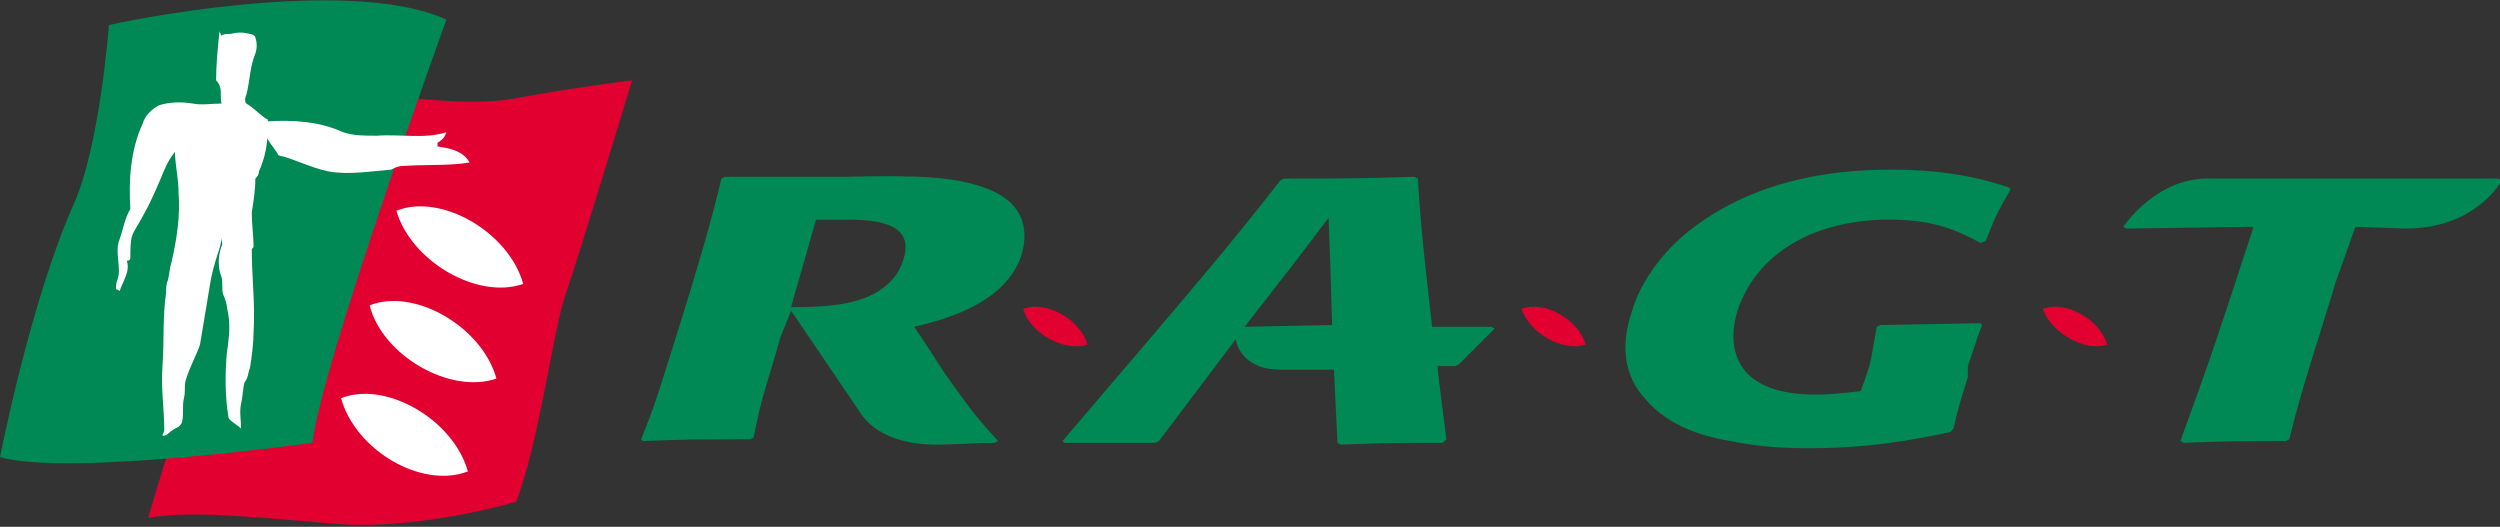
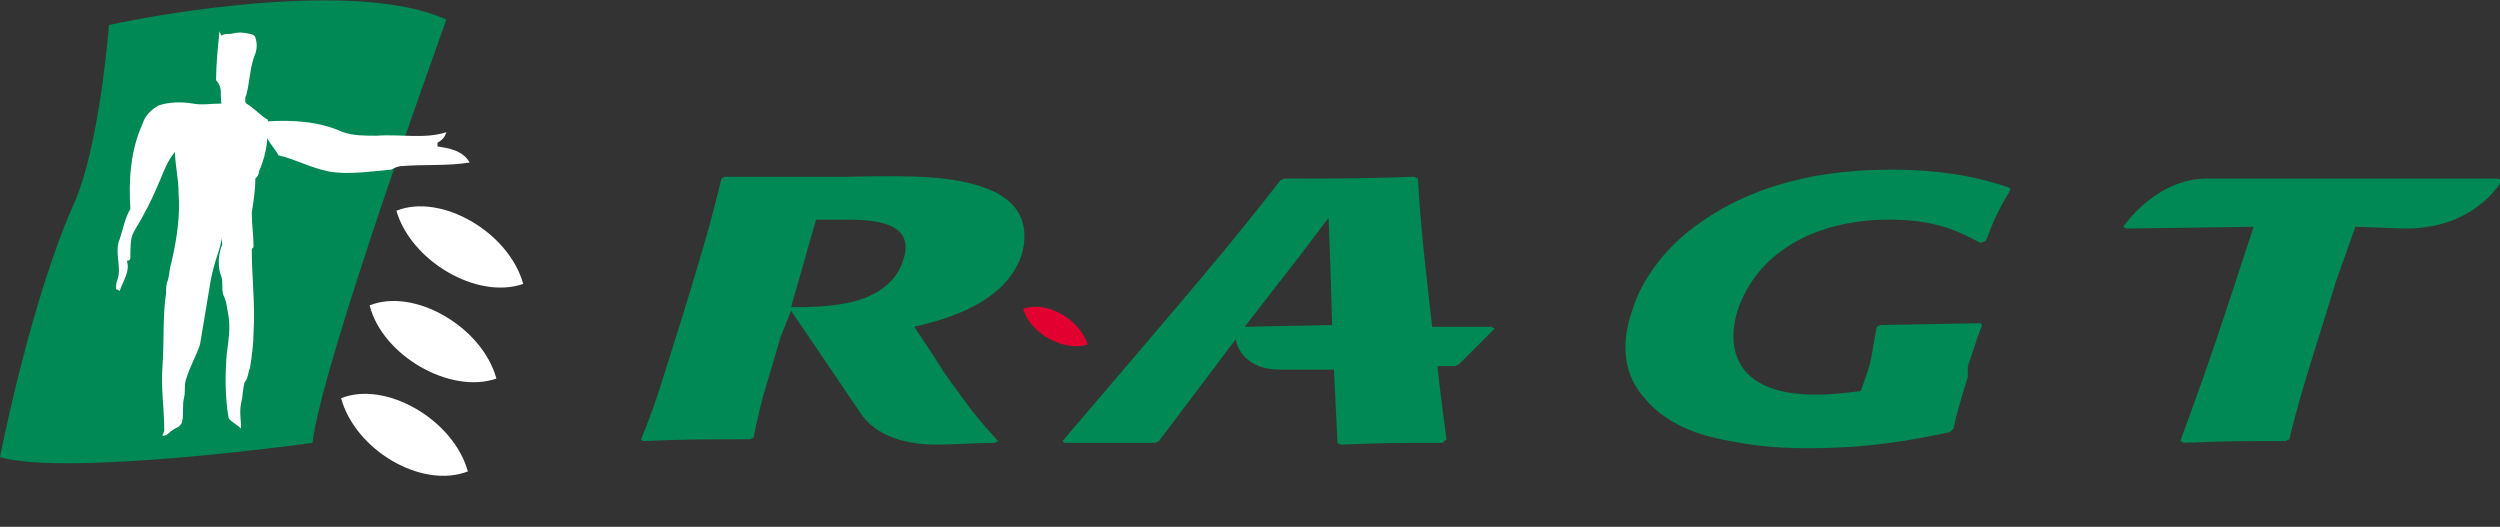
<svg xmlns="http://www.w3.org/2000/svg" version="1.1" id="Layer_1" x="0px" y="0px" width="140px" height="29.5px" viewBox="0 0 140 29.5" style="enable-background:new 0 0 140 29.5;" xml:space="preserve">
  <rect x="0" y="0" width="140" height="29.5" fill="#333333" stroke="none" />
  <style type="text/css">
	.st0{fill:#008855;}
	.st1{fill:#E20031;}
	.st2{fill:none;}
	.st3{fill:#FFFFFF;}
</style>
  <g id="Layer_2_00000114772148392290193860000012786260568275664541_">
</g>
  <g id="Layer_1_00000041267690126881895850000005506221439304308367_">
    <g>
      <g>
        <path class="st0" d="M44.3,17.4l-0.6,1.5c-0.7,2.5-1,3.1-1.5,5.6L42,24.6c-2.9,0-3.5,0-6,0.1l-0.1-0.1c0.7-1.7,1-2.7,1.6-4.6     c1.8-5.7,2.4-7.9,2.9-10l0.2-0.1h4.3h2.5c4.1-0.1,6,0,7.7,0.6c2.6,0.9,2.4,2.8,2.1,3.8c-0.9,2.7-4.3,3.6-6,4     c0.6,0.9,1,1.5,1.7,2.6c1.7,2.4,2,2.7,3,3.8l-0.2,0.1c-1.1,0-2.2,0.1-3.3,0.1c-1.5,0-3.4-0.4-4.3-1.9L44.3,17.4z M44.3,17.2     c1.8,0,3-0.1,4.1-0.5c1.5-0.6,2-1.5,2.2-2.2c0.7-2.2-2-2.2-3.4-2.2c-0.5,0-1,0-1.5,0L44.3,17.2z" />
        <path class="st0" d="M110.2,21.1c-0.3,1-0.6,1.9-0.8,2.9l-0.2,0.2c-2.4,0.5-4.6,0.9-8,0.9c-2,0-3.3-0.2-4.3-0.4     c-1.2-0.2-3.4-0.7-4.8-2.4c-1.1-1.2-1.4-2.9-0.7-4.9c0.4-1.4,1.5-3.1,3.1-4.4c3.5-2.8,7.7-3.5,11.4-3.5c3.4,0,5.4,0.6,6.6,1     l0.1,0.1c-0.7,1.2-0.9,1.6-1.4,2.9l-0.3,0.1c-1.3-0.7-2.6-1.3-5.1-1.3c-4.1,0-7.4,1.8-8.5,5.1c-0.5,1.6-0.6,4.7,4.4,4.7     c0.9,0,1.6-0.1,2.5-0.2c0.7-1.9,0.5-1.5,0.9-3.6l0.2-0.1l5.6-0.1l0.1,0.1c-0.4,1-0.4,1.2-0.8,2.3L110.2,21.1z" />
        <path class="st0" d="M81.5,20.5l0.2-0.1l2-2l-0.2-0.1h-3.3c-0.4-3.6-0.6-5.1-0.8-8.3l-0.2-0.1c-3.2,0.1-3.8,0.1-7.3,0.1l-0.2,0.1     c-2.8,3.6-4.6,5.7-12.2,14.6l0.1,0.1h5.1l0.2-0.1l4.3-5.7c0,0,0.2,1.7,2.5,1.7c1.7,0,3,0,3,0l0.2,4.1l0.2,0.1     c2.4-0.1,3-0.1,5.7-0.1l0.2-0.2c-0.2-1.6-0.4-3-0.5-4.1L81.5,20.5z M69.7,18.3l2.8-3.6l1.9-2.5l0.1,2.7l0.1,3.3L69.7,18.3     L69.7,18.3L69.7,18.3z" />
        <path class="st0" d="M131.9,12.7c-0.5,1.4-0.7,2-1.1,3.1c-0.9,3-1.9,5.9-2.6,8.8l-0.2,0.1c-2.7,0-3.3,0-5.7,0.1l-0.2-0.1     c1.9-5.2,2.3-6.5,4.1-12l-7.1,0.1l-0.2-0.1c0,0,1.8-2.7,4.7-2.7s16.3,0,16.3,0l0.2,0.1c0,0-1.4,2.7-5.4,2.7     C131.9,12.7,131.9,12.7,131.9,12.7z" />
        <path class="st1" d="M60.9,19.3c-0.4-1.4-2.3-2.5-3.6-2l0,0C57.7,18.7,59.6,19.7,60.9,19.3L60.9,19.3z" />
-         <path class="st1" d="M88.8,19.3c-0.4-1.4-2.3-2.5-3.6-2l0,0C85.7,18.7,87.5,19.7,88.8,19.3L88.8,19.3z" />
-         <path class="st1" d="M118,19.3c-0.4-1.4-2.3-2.5-3.6-2l0,0C114.9,18.7,116.8,19.7,118,19.3L118,19.3z" />
      </g>
      <g>
-         <path class="st1" d="M19.6,5.4c1.9-0.3,6.1,0.7,9.3,0.1c3.2-0.6,6.5-1,6.5-1s-3,9.9-3.7,11.9c-0.7,1.9-1.5,8.4-2.8,11.7     c0,0-5.7,1.7-10.5,1.2c-4.9-0.4-7.7-0.7-10.1-0.3c0,0,2.9-10,4.3-13s3-9.7,3-10.2s0-0.2,0-0.2L19.6,5.4z" />
        <g>
          <path class="st2" d="M17.8,25v-0.2c0.3-3,3.8-13.2,5.9-19.1c-0.1,0-0.2,0-0.2,0c-2.1,6-5.6,16.1-5.9,19.1c0,0-4.1,0.6-8.4,0.9      c0,0.1-0.1,0.2-0.1,0.2c4.2-0.3,8.2-0.9,8.5-0.9L17.8,25z" />
        </g>
        <path class="st0" d="M6.1,1.4C8.8,0.8,20-1.2,25,1.1c0,0-7,19.3-7.5,23.7c0,0-13.7,1.9-17.5,0.8c0,0,1.7-8.7,4.1-14.1     C5.6,8.2,6.1,1.4,6.1,1.4z" />
        <g>
          <path class="st3" d="M12.3,1.7c-0.1,0.9-0.2,1.9-0.2,2.8c0.4,0.4,0.2,0.8,0.3,1.3c-0.6,0-1.1,0.1-1.6,0      c-0.6-0.1-1.3-0.1-1.9,0.1C8.5,6.1,8.1,6.5,8,6.9c-0.7,1.5-0.8,3.2-0.7,4.8c-0.3,0.5-0.4,1.1-0.6,1.7c-0.3,0.7,0.1,1.5-0.1,2.2      c-0.1,0.2-0.1,0.4-0.1,0.6c0.1,0,0.2,0.1,0.2,0.1c0.2-0.6,0.6-1.1,0.4-1.7c0.2,0,0.2-0.1,0.2-0.2c0-0.4,0-0.9,0.1-1.2      s0.4-0.7,0.6-1.1c0.4-0.7,0.7-1.4,1-2.1c0.2-0.5,0.4-1,0.8-1.5c0,0.7,0.2,1.5,0.2,2.3c0.1,1.3-0.1,2.6-0.4,3.9      c-0.1,0.3-0.1,0.6-0.2,1c-0.1,0.2-0.1,0.5-0.1,0.7c-0.2,1.4-0.1,2.7-0.2,4.1c-0.1,1.2,0.1,2.4,0.1,3.6c0,0.1-0.1,0.2-0.1,0.3      c0.1,0,0.2,0,0.3-0.1c0.2-0.2,0.4-0.3,0.6-0.4c0.1-0.1,0.2-0.2,0.2-0.3c0.1-0.4,0-0.9,0.1-1.3c0.1-0.4,0-0.6,0.1-1      c0.2-0.7,0.6-1.4,0.8-2c0.2-1.2,0.4-2.4,0.6-3.6c0.1-0.5,0.2-0.9,0.4-1.5c0.1-0.3,0.2-0.6,0.2-0.9c0,0.2,0.1,0.4,0,0.5      c-0.2,0.6-0.2,1.2,0,1.7c0.1,0.3,0,0.7,0.1,1c0.2,0.4,0.2,0.7,0.3,1.2c0.1,0.7,0,1.4-0.1,2.1c-0.1,1.2-0.1,2.4,0.1,3.6      c0.1,0.2,0.5,0.4,0.7,0.6c0-0.5-0.1-0.9,0-1.4c0.1-0.4,0.1-0.9,0.2-1.2c0.2-0.2,0.2-0.6,0.3-0.8c0.1-0.6,0.2-1.4,0.2-2      c0.1-1.5-0.1-3.1-0.1-4.6c0-0.1,0.1-0.1,0.1-0.2c0-0.6-0.1-1.2-0.1-1.9c0.1-0.6,0.2-1.3,0.2-1.9c0.1-0.1,0.2-0.2,0.2-0.4      C15,8.5,15,7.6,15,6.7c-0.4-0.2-0.7-0.6-1.2-0.9c-0.1-0.1-0.1-0.3,0-0.5C14,4.5,14,3.7,14.3,3c0.1-0.3,0.1-0.6,0-0.9      c0-0.1-0.2-0.2-0.3-0.2c-0.4-0.1-0.7-0.1-1.1,0c-0.2,0-0.4,0-0.5,0.1C12.3,1.8,12.3,1.8,12.3,1.7z" />
          <path class="st3" d="M14.9,6.8c1.5-0.1,3,0,4.3,0.6c0.6,0.2,1.2,0.2,1.9,0.2c1.3-0.1,2.7,0.2,3.9-0.2c-0.1,0.3-0.2,0.4-0.5,0.6      c0,0.1,0,0.2,0,0.2c0.6,0.1,1.4,0.2,1.8,0.9c-1.2,0.2-2.5,0.1-3.8,0.2c-0.2,0-0.4,0.1-0.6,0.2c-1.2,0.1-2.4,0.3-3.5,0.1      c-1-0.2-1.9-0.7-2.8-0.9C15.2,8,14.6,7.6,14.9,6.8z" />
        </g>
        <path class="st3" d="M29.3,15.9c-0.8-2.9-4.6-5.1-7.1-4.1l0,0C23,14.6,26.7,16.8,29.3,15.9L29.3,15.9z" />
        <path class="st3" d="M27.8,21.2c-0.8-2.9-4.6-5.1-7.1-4.1l0,0C21.4,19.9,25.2,22.1,27.8,21.2L27.8,21.2z" />
        <path class="st3" d="M26.2,26.4c-0.8-2.9-4.6-5.1-7.1-4.1l0,0C19.9,25.2,23.6,27.4,26.2,26.4L26.2,26.4z" />
      </g>
    </g>
  </g>
</svg>